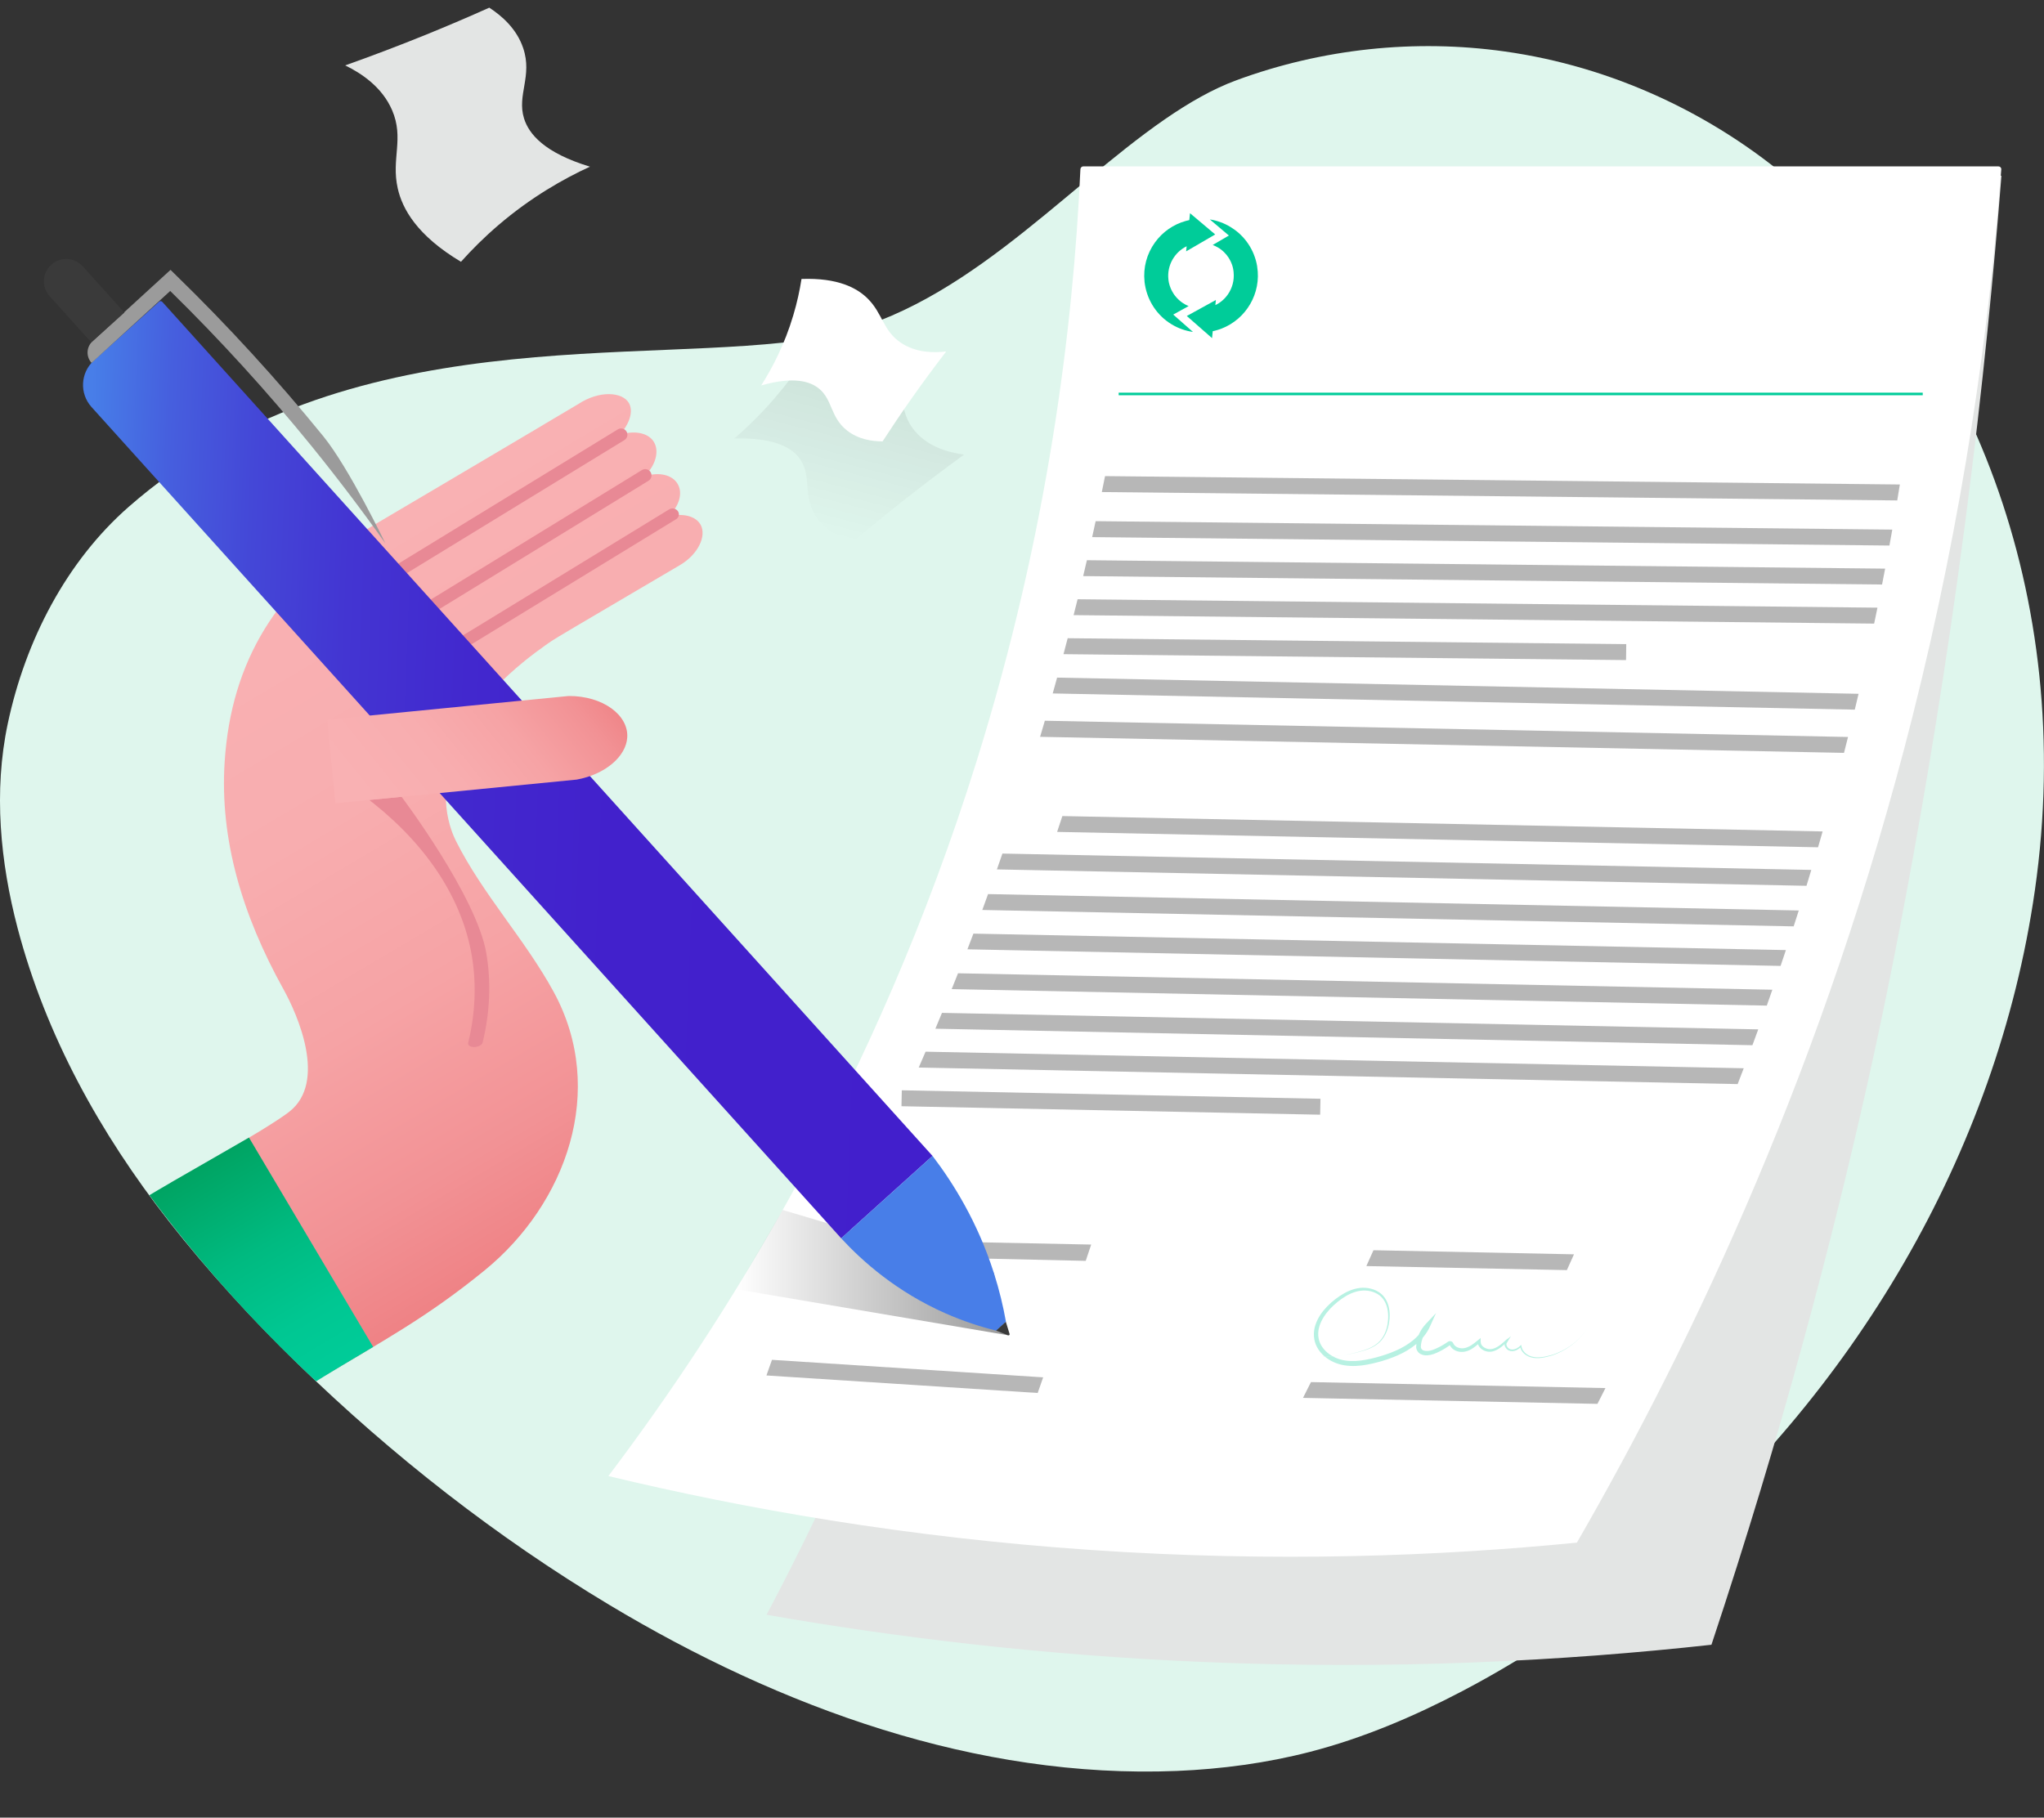
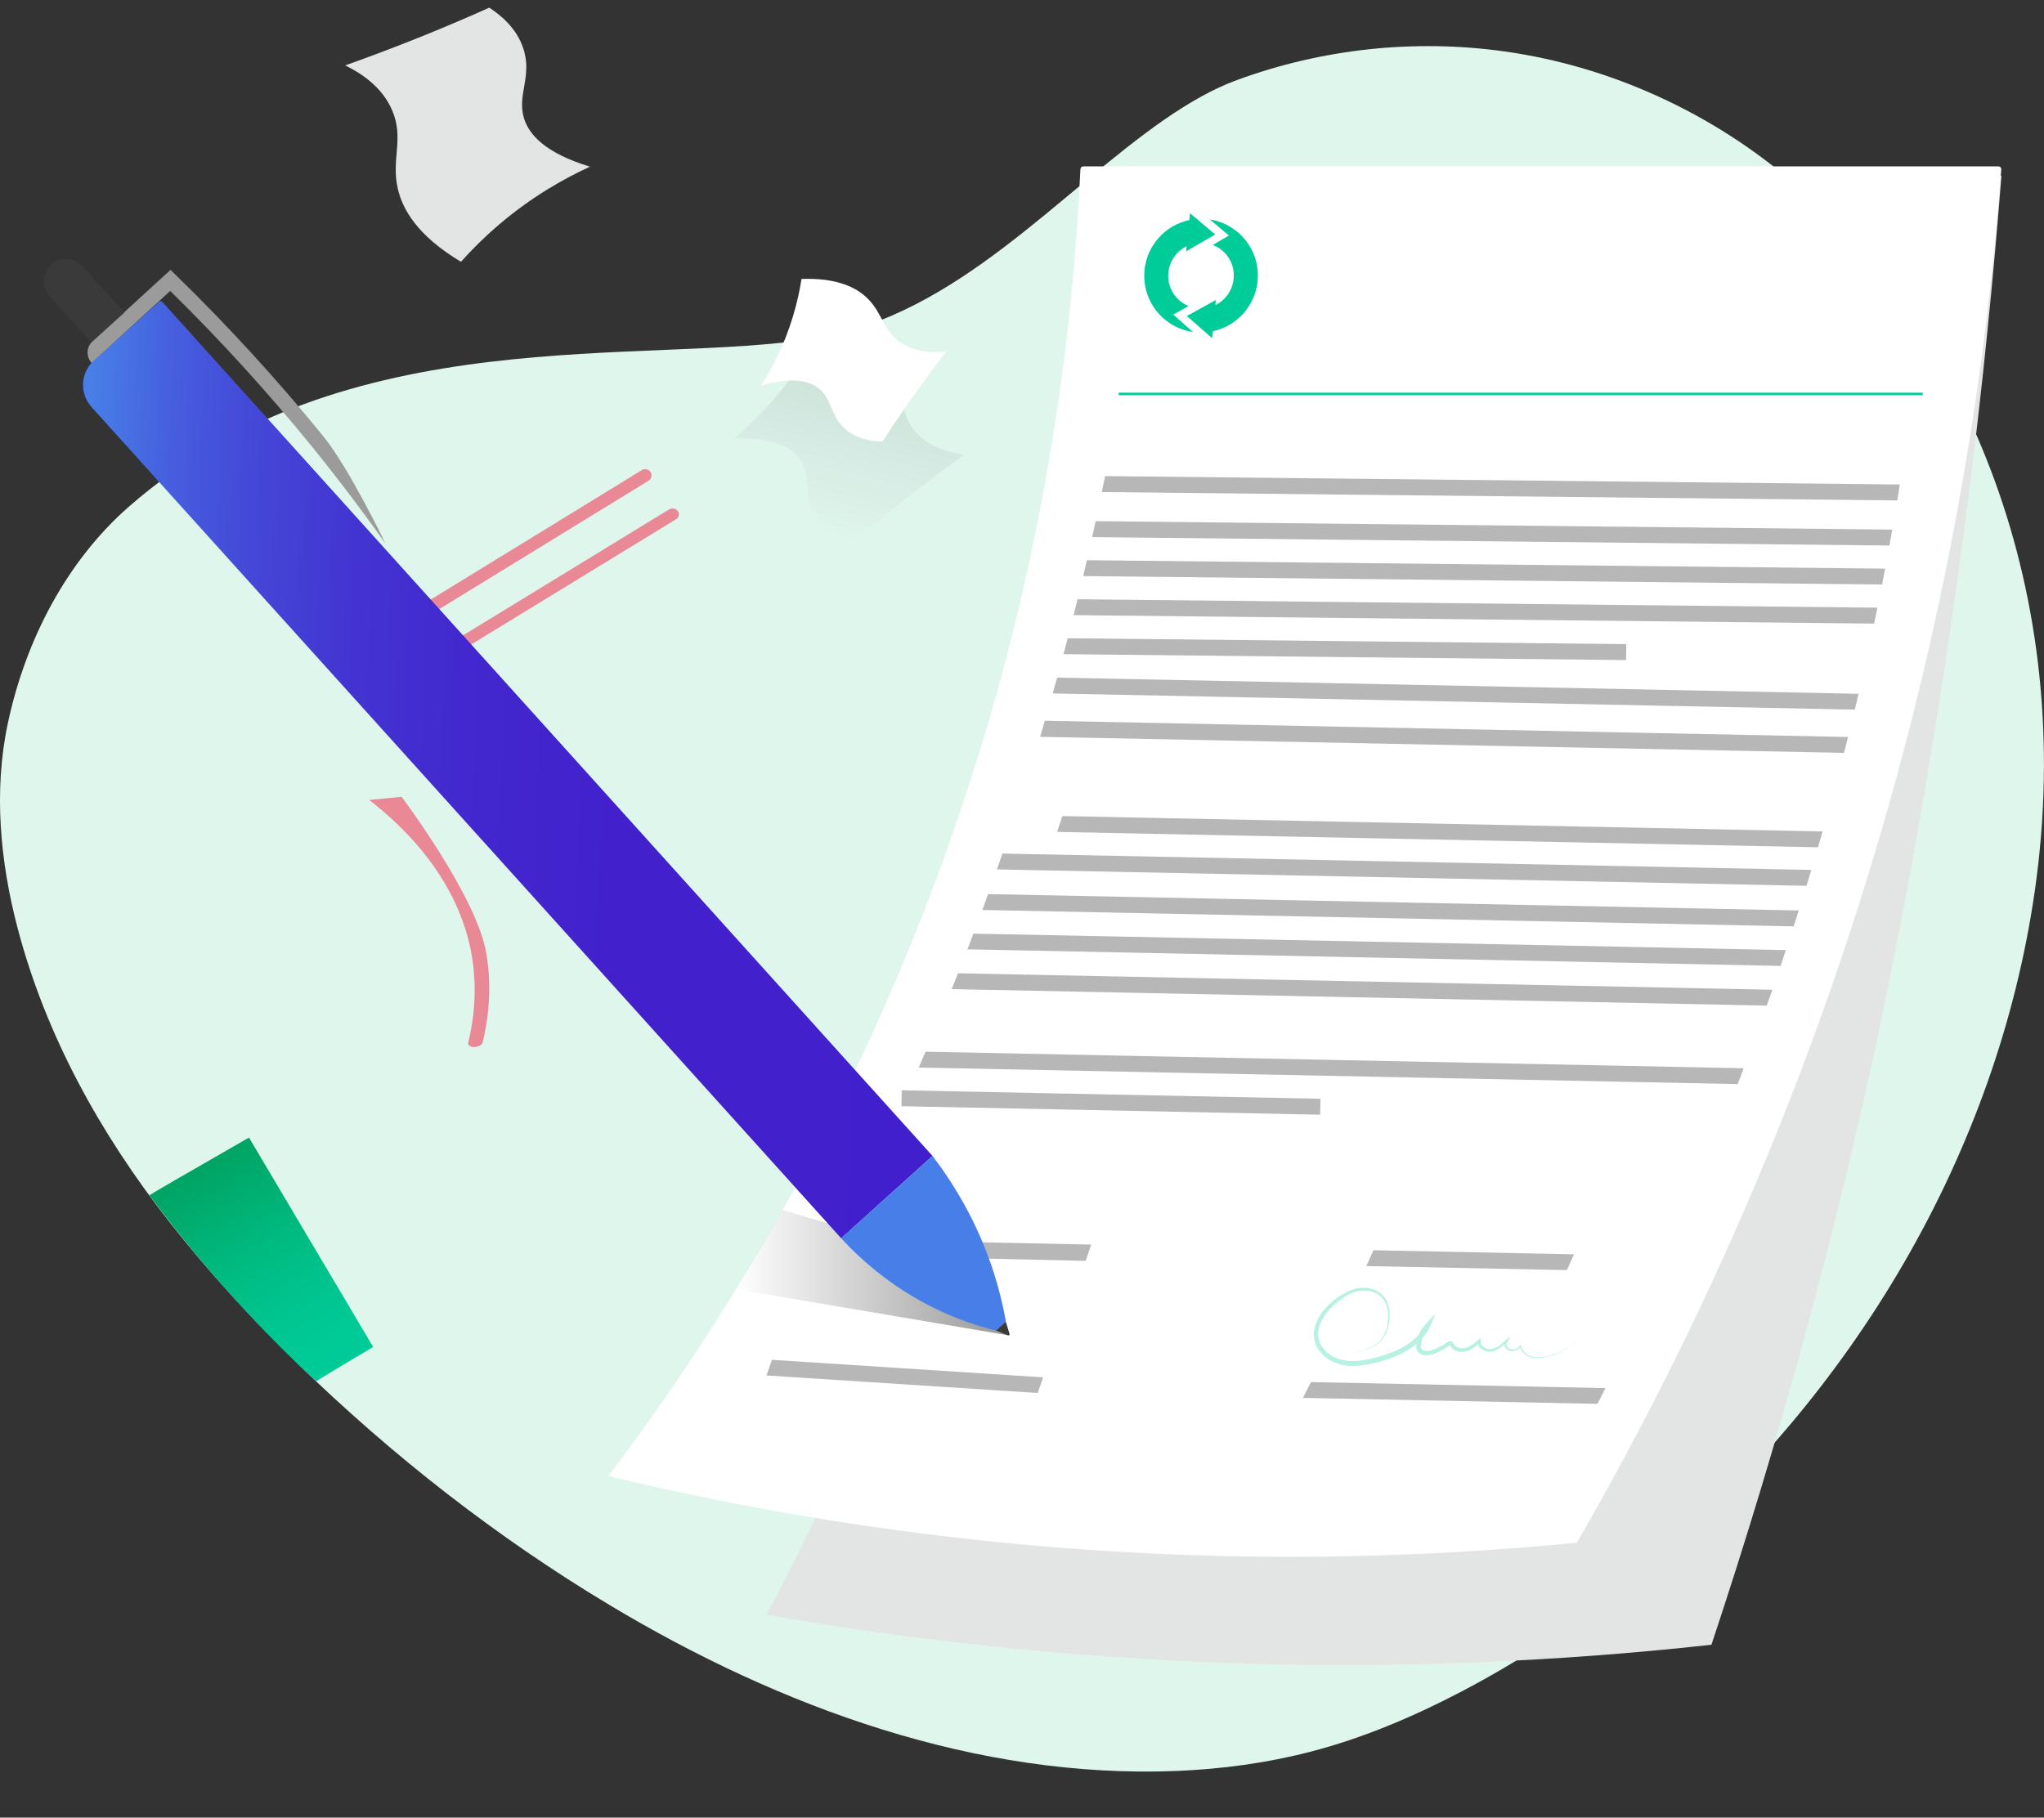
<svg xmlns="http://www.w3.org/2000/svg" xmlns:xlink="http://www.w3.org/1999/xlink" viewBox="0 0 400 355.76">
  <rect x="0" y="0" width="400" height="355.76" fill="#333333" stroke="none" />
  <defs>
    <style>
      .cls-1 {
        fill: #b7b7b7;
      }

      .cls-2 {
        fill: url(#Degradado_sin_nombre_55-2);
      }

      .cls-3 {
        fill: #fff;
      }

      .cls-4 {
        fill: url(#Degradado_sin_nombre_34);
        opacity: .4;
      }

      .cls-5 {
        fill: #b7f1e2;
      }

      .cls-6 {
        opacity: .2;
      }

      .cls-7 {
        fill: url(#Degradado_sin_nombre_55);
      }

      .cls-8 {
        fill: #e88995;
      }

      .cls-9 {
        fill: #e3e5e4;
      }

      .cls-10 {
        fill: url(#Degradado_sin_nombre_42);
        opacity: .1;
      }

      .cls-11 {
        fill: url(#Degradado_sin_nombre_3);
      }

      .cls-12 {
        fill: url(#Degradado_sin_nombre_32);
      }

      .cls-13 {
        opacity: .3;
      }

      .cls-14 {
        fill: #3a3a3a;
      }

      .cls-15 {
        isolation: isolate;
      }

      .cls-15, .cls-16 {
        fill: none;
      }

      .cls-17 {
        fill: #dff6ed;
        mix-blend-mode: multiply;
      }

      .cls-18 {
        fill: #0c9;
      }

      .cls-19 {
        fill: #9b9b9b;
      }

      .cls-20 {
        fill: #487ee8;
      }

      .cls-16 {
        stroke: #0c9;
        stroke-miterlimit: 10;
        stroke-width: .5px;
      }
    </style>
    <linearGradient id="Degradado_sin_nombre_55" data-name="Degradado sin nombre 55" x1="10046.4" y1="4635.97" x2="9901.37" y2="4635.97" gradientTransform="translate(9166.69 6389.56) rotate(-120.68) scale(1 -1)" gradientUnits="userSpaceOnUse">
      <stop offset="0" stop-color="#f9b1b3" />
      <stop offset=".31" stop-color="#f8adaf" />
      <stop offset=".57" stop-color="#f6a3a5" />
      <stop offset=".8" stop-color="#f29295" />
      <stop offset="1" stop-color="#ee7d80" />
    </linearGradient>
    <linearGradient id="Degradado_sin_nombre_32" data-name="Degradado sin nombre 32" x1="9956" y1="4707.13" x2="9908.01" y2="4707.13" gradientTransform="translate(9166.69 6389.56) rotate(-120.68) scale(1 -1)" gradientUnits="userSpaceOnUse">
      <stop offset="0" stop-color="#00a463" />
      <stop offset="0" stop-color="#00a463" />
      <stop offset=".41" stop-color="#00ba80" />
      <stop offset=".75" stop-color="#00c792" />
      <stop offset="1" stop-color="#0c9" />
    </linearGradient>
    <linearGradient id="Degradado_sin_nombre_34" data-name="Degradado sin nombre 34" x1="197.3" y1="249.09" x2="144.03" y2="249.09" gradientUnits="userSpaceOnUse">
      <stop offset="0" stop-color="#000" />
      <stop offset="1" stop-color="#000" stop-opacity="0" />
    </linearGradient>
    <linearGradient id="Degradado_sin_nombre_3" data-name="Degradado sin nombre 3" x1="12.91" y1="150.77" x2="184.77" y2="150.77" gradientTransform="translate(-77.95 115.36) rotate(-45.78)" gradientUnits="userSpaceOnUse">
      <stop offset=".01" stop-color="#487ee8" />
      <stop offset=".02" stop-color="#477be7" />
      <stop offset=".1" stop-color="#465fde" />
      <stop offset=".2" stop-color="#4447d7" />
      <stop offset=".31" stop-color="#4335d2" />
      <stop offset=".45" stop-color="#4228ce" />
      <stop offset=".62" stop-color="#4221cc" />
      <stop offset="1" stop-color="#421fcc" />
    </linearGradient>
    <linearGradient id="Degradado_sin_nombre_55-2" data-name="Degradado sin nombre 55" x1="6610.17" y1="1355.93" x2="6627.83" y2="1318.18" gradientTransform="translate(2607.02 6549.59) rotate(-95.61) scale(1 -1.4)" xlink:href="#Degradado_sin_nombre_55" />
    <linearGradient id="Degradado_sin_nombre_42" data-name="Degradado sin nombre 42" x1="167.5" y1="64.48" x2="167.5" y2="96.28" gradientTransform="translate(2.72 -59.63) rotate(14.5) scale(1.21 1.24) skewX(-4.29)" gradientUnits="userSpaceOnUse">
      <stop offset=".01" stop-color="#000" />
      <stop offset="1" stop-color="#000" stop-opacity="0" />
    </linearGradient>
  </defs>
  <g class="cls-15">
    <g id="Capa_1" data-name="Capa 1">
      <g>
        <path class="cls-17" d="m351.04,35.84c-15.9-13.68-35.75-22.85-56.59-25.77-17.59-2.47-35.69-.54-52.42,5.61-4.76,1.75-9.39,4.44-14.01,7.62-20.62,14.23-40.7,38.35-68.2,42.88-33.91,5.58-92.21-4.14-134.63,33.02-12.18,10.67-20.22,26.14-23.67,42.44-2.81,13.25-1.47,27.11,1.93,40.04,5.52,20.96,16.08,40.09,29.58,57.34,7.76,9.91,16.35,19.26,25.34,28,18.45,17.94,38.82,33.87,60.86,47.1,33.55,20.14,71.96,34.09,111.06,32.51,8.8-.37,17.56-1.54,26.04-3.73,10.45-2.7,20.38-6.94,29.88-11.92,13.17-6.92,25.46-15.33,36.71-24.79,39.44-33.1,67.88-80.21,75.29-131.89,8.35-58.26-13.59-109.55-47.18-138.45Z" />
        <path class="cls-9" d="m211.46,34.4c2.09,35.99,1.28,84.6-10.4,140.46-12.58,60.22-33.42,107.95-51.05,141.2,25.02,4.38,53.58,7.89,85.12,9.23,37.37,1.59,70.97-.18,99.79-3.36,13.83-41.58,23.57-78.81,30.54-109.87,2.22-9.89,11.63-52.42,19.14-109.97,3.5-26.79,5.67-49.85,7.07-67.69h-180.22Z" />
        <path class="cls-6" d="m306.71,314.63c18.36-33.21,35.17-70.31,48.67-111.42,1.63-4.98,3.19-9.93,4.68-14.85-66.82,36.25-133.65,72.49-200.47,108.74,16.54,4.34,34.72,8.26,54.4,11.3,34.42,5.32,65.73,6.73,92.72,6.22Z" />
        <path class="cls-3" d="m212.02,32.56c-.32,0-.57.24-.59.56-1.4,30.99-6.33,71.09-20.31,115.86-19.71,63.12-49.43,109.98-72.06,139.93,26.38,6.34,58.19,12,94.47,14.47,36.06,2.46,68.18,1.22,95.06-1.44,22.94-39.77,48.65-94.13,65.71-161.83,9.93-39.41,14.99-75.6,17.34-106.96.02-.32-.23-.58-.55-.58h-179.07Z" />
        <g>
          <path class="cls-18" d="m246.03,52.19s0,0,0-.01c-.03-.19-.07-.38-.11-.57,0-.04-.02-.08-.03-.13-.04-.15-.07-.31-.11-.46,0-.03-.02-.07-.03-.1-.05-.16-.09-.32-.15-.48,0-.02-.01-.04-.02-.06-.06-.17-.12-.35-.19-.52,0,0,0,0,0-.01-.59-1.48-1.48-2.82-2.63-3.92-.02-.02-.05-.04-.07-.07-.11-.11-.22-.21-.34-.31-.05-.04-.11-.09-.16-.13-.09-.08-.18-.15-.28-.23-.07-.05-.13-.1-.2-.15-.09-.07-.18-.13-.27-.19-.07-.05-.14-.09-.21-.14-.1-.07-.2-.13-.3-.2-.04-.02-.07-.04-.11-.07-1.26-.77-2.63-1.27-4.06-1.49l3.73,3.15-3.17,1.85c.39.15.76.33,1.12.55.06.04.12.08.18.11.04.03.08.05.12.08.03.02.05.03.07.05.03.02.06.04.08.06.04.03.07.06.11.08.06.05.11.09.17.14.03.02.05.05.08.07.07.06.14.13.21.19,0,0,.02.02.03.02.75.72,1.31,1.6,1.64,2.58,0,0,0,.02,0,.02.03.1.06.19.09.29,0,.02,0,.03.01.05.02.09.05.18.07.28,0,.02.01.04.01.06.02.11.05.22.06.34,0,0,0,.02,0,.03.02.1.03.2.04.29,0,.01,0,.02,0,.04.16,1.57-.25,3.13-1.18,4.43-.63.87-1.45,1.56-2.39,2.01-.05.02-.05.02,0,0l.1-1-5.69,3.13,4.94,4.33s.11-1.11.14-1.36c.3-.04.5-.12.59-.14.07-.02.14-.04.22-.06.11-.03.22-.06.33-.1.05-.02.1-.04.15-.05.13-.04.25-.09.38-.13.02,0,.05-.02.07-.03,4.78-1.86,7.8-6.88,6.95-12.14h0Z" />
          <path class="cls-18" d="m229.58,61.58l3.03-1.67c-.38-.15-.74-.34-1.09-.57,0,0,0,0,0,0-.08-.06-.17-.11-.25-.17,0,0,0,0,0,0-.49-.36-.92-.77-1.29-1.24-.01-.02-.03-.03-.04-.05-.04-.05-.08-.11-.12-.16-.03-.04-.05-.07-.08-.11-.03-.05-.06-.09-.09-.14-.03-.05-.06-.1-.09-.15-.02-.04-.05-.08-.07-.12-.03-.06-.07-.12-.1-.17-.02-.04-.04-.07-.06-.11-.03-.07-.07-.13-.1-.2-.02-.03-.03-.07-.05-.1-.03-.07-.06-.14-.09-.22-.01-.03-.03-.06-.04-.09-.03-.08-.06-.16-.08-.23-.01-.03-.02-.06-.03-.08-.03-.08-.05-.16-.08-.25,0-.03-.02-.05-.02-.08-.02-.09-.04-.18-.07-.26,0-.02-.01-.05-.02-.07-.02-.11-.05-.22-.06-.34-.02-.11-.03-.22-.04-.33-.3-2.73,1.19-5.3,3.57-6.47l-.1,1,5.69-3.31-4.93-4.16-.14,1.35h-.04c-.06.02-.11.03-.16.05-.13.03-.26.06-.39.09-.03,0-.05.02-.08.02-2.43.67-4.54,2.13-6.04,4.2-1.62,2.24-2.34,4.95-2.05,7.68,0,.02,0,.03,0,.05.02.19.05.37.08.56.03.19.07.39.11.58,0,.04.02.08.03.12.03.15.07.31.11.46,0,.03.02.07.03.1.05.16.09.32.15.48,0,.02.01.04.02.06.06.17.12.35.19.52,0,0,0,0,0,.01.59,1.48,1.48,2.82,2.63,3.92.02.02.05.04.07.07.11.11.23.21.34.31.05.04.1.09.16.13.09.08.19.15.28.23.07.05.13.1.2.15.1.07.2.15.3.22.04.03.08.06.12.08.13.09.27.17.4.26.02.01.04.03.06.04h0c1.3.79,2.72,1.29,4.2,1.5l-3.87-3.4h0Z" />
        </g>
        <polygon class="cls-1" points="371.28 97.95 215.62 96.31 216.25 93.19 371.79 94.83 371.28 97.95" />
        <polygon class="cls-1" points="369.75 106.78 213.73 105.13 214.41 102.01 370.31 103.66 369.75 106.78" />
        <polygon class="cls-1" points="368.31 114.41 211.97 112.76 212.7 109.65 368.91 111.3 368.31 114.41" />
        <polygon class="cls-1" points="366.76 122.06 210.1 120.4 210.88 117.29 367.41 118.94 366.76 122.06" />
        <polygon class="cls-1" points="318.21 129.2 208.12 128.04 208.94 124.92 318.25 126.08 318.21 129.2" />
        <polygon class="cls-1" points="362.97 138.9 206.01 135.73 206.87 132.63 363.71 135.8 362.97 138.9" />
        <polygon class="cls-1" points="360.86 147.36 203.54 144.22 204.47 141.07 361.65 144.25 360.86 147.36" />
        <polygon class="cls-1" points="353.52 173.38 195.09 170.17 196.17 167.07 354.46 170.27 353.52 173.38" />
        <polygon class="cls-1" points="351.01 181.32 192.23 178.11 193.36 175 352.01 178.21 351.01 181.32" />
        <polygon class="cls-1" points="348.45 189.06 189.32 185.81 190.49 182.74 349.49 185.96 348.45 189.06" />
        <polygon class="cls-1" points="345.75 196.83 186.24 193.6 187.48 190.5 346.84 193.72 345.75 196.83" />
-         <polygon class="cls-1" points="342.94 204.58 183.05 201.35 184.34 198.25 344.08 201.48 342.94 204.58" />
        <polygon class="cls-1" points="340.05 212.19 179.79 208.95 181.13 205.85 341.24 209.09 340.05 212.19" />
        <rect class="cls-1" x="215.84" y="174.8" width="3.12" height="81.95" transform="translate(-2.72 428.78) rotate(-88.84)" />
        <polygon class="cls-1" points="212.47 246.79 172.04 245.88 173.07 242.78 213.54 243.6 212.47 246.79" />
        <polygon class="cls-1" points="203.07 272.65 149.99 269.22 151.07 266.16 204.14 269.59 203.07 272.65" />
        <polygon class="cls-1" points="306.63 248.6 267.39 247.81 268.78 244.71 308.02 245.51 306.63 248.6" />
        <polygon class="cls-1" points="312.61 274.78 254.99 273.61 256.55 270.52 314.18 271.69 312.61 274.78" />
        <polygon class="cls-1" points="355.78 165.84 206.87 162.83 207.9 159.73 356.68 162.74 355.78 165.84" />
-         <path class="cls-7" d="m106.18,83.23c1.88-1.12,5.16-3.06,7-4.15,4.09-2.7,8.6-2.4,9.89-.2.91,1.56.18,4.06-1.82,6.23,2.59-.84,5.06-.5,6.33.88,1.58,1.73,1.02,4.81-1.49,7.27,2.84-.98,5.56-.33,6.58,1.56.98,1.8.2,4.36-1.92,6.29,2.86-.76,5.41-.1,6.35,1.59,1.2,2.18-.44,5.79-4.04,7.91-2.13,1.25-5.34,3.14-9.25,5.44-10.04,5.91-15.09,8.87-15.88,9.42-2.27,1.57-13.72,9.28-18.24,19.37-4.73,10.56-1.33,18.02-.47,19.75,5.21,10.41,13.53,19.28,19.13,29.55,10.5,19.26,2.45,41.5-13.55,54.54-11.3,9.21-19.89,13.77-32.31,21.22l-29.17-38.33s18.88-10.52,23.28-13.96c7.49-5.86,1.58-19.1-1.11-23.95-8.14-14.65-12.49-29.43-11.53-44.49,1.27-20,10.54-34.38,27.07-45.08.03-.02.3-.2.67-.43,1.82-1.15,4.87-2.87,34.5-20.43Z" />
-         <path class="cls-8" d="m64.1,128.25c-.07-.01-.15-.04-.22-.06-.63-.25-.94-.96-.69-1.59,1.15-2.92,2.72-5.63,4.68-8.06,2.53-3.13,5.62-5.71,9.18-7.66l43.86-26.84c.58-.35,1.33-.17,1.69.41.35.58.17,1.33-.41,1.69l-43.94,26.88c-3.29,1.8-6.14,4.17-8.48,7.06-1.8,2.23-3.25,4.73-4.31,7.42-.22.56-.8.87-1.37.76Z" />
        <path class="cls-8" d="m71.99,134.33c-.07-.01-.15-.04-.22-.06-.63-.25-.94-.96-.69-1.59,1.15-2.92,2.72-5.63,4.68-8.06,2.53-3.13,5.62-5.71,9.18-7.66,7.3-4.47,13.93-8.54,20.33-12.47,6.41-3.94,13.04-8.01,20.36-12.49.58-.35,1.33-.17,1.69.41.35.58.17,1.33-.41,1.69-7.31,4.48-13.94,8.55-20.36,12.49-6.41,3.94-13.04,8.01-20.36,12.49l-.05.03c-3.29,1.8-6.14,4.17-8.47,7.06-1.8,2.23-3.25,4.73-4.31,7.42-.22.56-.8.87-1.37.76Z" />
        <path class="cls-8" d="m79.36,140.28c-.07-.01-.15-.03-.22-.05-.64-.22-.98-.87-.76-1.47,1.01-2.74,2.46-5.3,4.31-7.61,2.38-2.97,5.35-5.44,8.81-7.33,7.08-4.32,13.5-8.25,19.71-12.05,6.22-3.81,12.65-7.74,19.74-12.07.56-.34,1.32-.19,1.7.34.38.53.23,1.24-.33,1.58-7.09,4.32-13.52,8.26-19.74,12.07-6.22,3.81-12.65,7.74-19.74,12.07l-.05.03c-3.2,1.74-5.94,4.02-8.13,6.76-1.7,2.12-3.03,4.47-3.96,7-.19.53-.76.82-1.33.73Z" />
        <path class="cls-8" d="m78.58,155.95s14.69,19.46,16.59,30.63c.96,5.65.72,11.53-.72,17.47-.11.47-.84.86-1.62.89-.78.02-1.32-.34-1.21-.81,1.41-5.8,1.64-11.54.71-17.06-1.86-10.92-8.48-21.21-19.15-29.77-.2-.16-.93-.72-.93-.72l6.34-.62Z" />
        <path class="cls-12" d="m48.72,222.65l24.31,40.99c-10.34,6.14-11.17,6.73-11.17,6.73-5.93-5.52-12.17-11.82-18.48-18.97-5.3-6-10-11.87-14.15-17.46,2.17-1.3,4.36-2.6,19.49-11.28Z" />
        <polygon class="cls-4" points="197.3 261.36 144.03 252.34 153.17 236.83 194.47 249.11 197.3 261.36" />
        <g>
          <path class="cls-11" d="m-14.27,138.53h225.07v24.07H-8.28c-3.56,0-6.45-2.89-6.45-6.45v-17.17c0-.25.2-.45.45-.45Z" transform="translate(144.21 -23.07) rotate(47.96)" />
          <path class="cls-20" d="m194.94,260.44c-3.02-.74-6.38-1.82-9.92-3.38-9.6-4.24-16.26-10.2-20.41-14.69,5.96-5.37,11.92-10.75,17.88-16.12,4.1,5.38,8.83,12.99,11.99,22.86,1.09,3.4,1.85,6.62,2.38,9.61l-1.9,1.72Z" />
          <path class="cls-19" d="m75.42,106.36c-4.6-6.49-9.47-12.9-14.48-19.08-8.59-10.57-17.88-20.77-27.63-30.33l-15.39,14.08h0c-1.12-1.22-1.03-3.12.19-4.24l15.26-13.97,1.01.99c10.2,9.92,19.92,20.55,28.88,31.57,5.06,6.22,12.15,20.97,12.15,20.97Z" />
          <path class="cls-14" d="m11.65,53.59h12.19v8.72h-12.19c-2.4,0-4.34-1.95-4.34-4.34v-.03c0-2.4,1.95-4.34,4.34-4.34Z" transform="translate(48.18 7.58) rotate(47.96)" />
          <path class="cls-14" d="m194.94,260.44l1.9-1.72.73,2.38c.05.17-.11.32-.28.26l-2.36-.92Z" />
        </g>
-         <path class="cls-2" d="m64.03,140.87l1.61,16.36,47.23-4.64c5.6-1.02,9.67-4.55,9.88-8.28.25-4.34-4.77-8.12-11.48-8.08-15.74,1.55-31.49,3.09-47.23,4.64Z" />
        <path class="cls-5" d="m258.9,265.58c2.77-.02,5.55-.47,8.18-1.35,1.3-.44,2.58-1.13,3.36-2.27.79-1.12,1.14-2.5,1.21-3.86.06-1.35-.18-2.77-.98-3.84-.79-1.07-2.15-1.61-3.46-1.66-1.33-.06-2.64.39-3.8,1.07-1.16.69-2.23,1.56-3.15,2.54-.91.99-1.68,2.13-2.06,3.38-.39,1.24-.3,2.59.33,3.7.63,1.11,1.69,1.96,2.88,2.48,1.19.53,2.53.68,3.86.62,1.33-.07,2.67-.34,3.99-.69,1.32-.35,2.62-.78,3.86-1.32,2.46-1.08,4.75-2.73,5.87-5.14l.78.53c-1.01,1-1.69,2.5-1.72,3.85.02.29.14.49.36.63.23.14.56.19.9.18.69-.01,1.37-.31,2.07-.64.34-.16.68-.34,1.01-.54l.48-.3.24-.16.12-.09c.05-.04.15-.09.22-.13.32-.16.73-.04.9.28l.16.29c.04.06.08.13.14.18.21.23.5.4.83.49.66.2,1.38.07,2.03-.27.33-.16.64-.37.94-.6.18-.11.92-.77,1.31-1.05,0,.31-.02.77.04,1.01.04.25.1.26.17.4.15.21.36.38.59.51.48.26,1.04.34,1.58.19.55-.14,1.05-.45,1.52-.81l.38-.31.55-.49.27-.24c.07-.06.24-.23.15-.13-.04.05-.04.07,0,.05.05-.03.06-.03.14-.1l.54-.45-.3.49-.16.26-.31.52-.08.13-.04.06h0s0,.07,0,.07v.11c.01.16.03.16.06.25.05.13.13.26.23.37.2.22.46.34.77.36.3.02.61-.06.89-.19.14-.07.27-.15.4-.24.16-.11.38-.34.54-.48.04.25.11.61.17.73.06.15.14.29.23.42.19.27.42.5.69.69.54.38,1.21.56,1.88.59.67.03,1.35-.05,2.01-.2.66-.14,1.32-.33,1.95-.59,2.53-.99,4.75-2.81,6.18-5.15-1.42,2.33-3.61,4.18-6.14,5.23-.63.27-1.29.48-1.96.63-.67.16-1.35.27-2.05.25-.69-.02-1.4-.18-1.99-.58-.3-.19-.56-.44-.77-.73-.11-.14-.19-.3-.27-.47-.07-.18-.07-.19-.1-.3-.06.03-.1.09-.2.17-.14.11-.28.2-.44.29-.31.16-.67.27-1.04.25-.36,0-.75-.17-1.01-.45-.13-.14-.24-.29-.31-.47-.04-.07-.08-.22-.08-.23,0-.03-.01-.07-.01-.1,0-.06.02-.12.05-.17.02-.04-.07.06-.1.09l-.13.12-.32.28c-.48.4-1.03.75-1.66.94-.63.2-1.37.13-1.96-.18-.3-.16-.58-.37-.79-.65-.1-.12-.21-.35-.24-.42-.01-.04-.02-.08-.02-.11.09-.13-.76.68-1.46,1.03-.72.41-1.65.61-2.52.37-.43-.11-.85-.33-1.18-.67-.08-.08-.15-.18-.22-.28l-.13-.22s-.05-.04-.07-.02l-.39.28-.51.33c-.34.21-.7.41-1.06.59-.37.18-.73.35-1.12.49-.41.15-.83.24-1.27.27-.44.02-.92-.02-1.38-.28-.47-.26-.79-.81-.81-1.31.01-1.8.76-3.35,1.92-4.59l1.96-2.08-1.18,2.61c-1.23,2.72-3.76,4.53-6.33,5.66-1.3.57-2.65,1.02-4.01,1.37-1.36.36-2.76.64-4.2.7-1.43.05-2.93-.12-4.28-.74-1.34-.6-2.55-1.59-3.27-2.92-.74-1.33-.8-2.97-.33-4.37.46-1.41,1.32-2.61,2.31-3.63,1-1.02,2.12-1.89,3.37-2.59,1.24-.69,2.68-1.15,4.13-1.04,1.43.09,2.9.72,3.75,1.93.85,1.2,1.05,2.7.95,4.09-.11,1.4-.51,2.81-1.35,3.95-.84,1.16-2.16,1.83-3.47,2.25-2.65.83-5.43,1.25-8.2,1.27Z" />
        <line class="cls-16" x1="218.92" y1="77.11" x2="376.27" y2="77.11" />
-         <path class="cls-13" d="m113.71,152.41c-3.36,1.5-7.38,2.98-12,4.12-4.58,1.14-12.72,1.97-12.72,1.97l-1.78-1.88.21,1.96s-4.88.08-6.95-.03c-.63-.87-1.26-1.74-1.9-2.61l35.14-3.54Z" />
        <path class="cls-9" d="m115.46,32.62c-5.21,2.39-11.55,5.99-17.91,11.43-2.84,2.43-5.27,4.87-7.34,7.19-8.67-5.18-11.49-10.41-12.38-14.39-1.3-5.78,1.29-9.76-1.1-15.29-1.96-4.54-6-7.21-9.18-8.76,5.13-1.82,10.41-3.82,15.84-6.02,4.27-1.74,8.39-3.5,12.36-5.28,2.4,1.57,5.34,4.08,6.63,7.9,1.87,5.52-1.26,9.16.17,13.78.95,3.05,3.95,6.72,12.92,9.45Z" />
        <path class="cls-10" d="m143.67,85.85c3.92-3.37,8.54-8.04,12.79-14.22,1.9-2.76,3.44-5.41,4.71-7.88,8.48,1.87,12,5.38,13.61,8.38,2.34,4.37.99,8.32,4.21,12.19,2.64,3.18,6.65,4.25,9.68,4.66-3.97,2.88-8.04,5.96-12.18,9.23-3.26,2.58-6.39,5.15-9.38,7.68-2.38-.63-5.41-1.88-7.33-4.65-2.77-4-.89-7.83-3.1-11.21-1.46-2.24-4.8-4.41-13.01-4.21Z" />
        <path class="cls-3" d="m148.97,75.43c2.18-3.43,4.58-8.02,6.27-13.71.76-2.54,1.27-4.93,1.61-7.12,7.16-.26,10.86,1.78,12.92,3.81,3,2.95,2.99,6.31,6.55,8.69,2.92,1.95,6.35,1.98,8.85,1.69-2.35,3.06-4.74,6.29-7.12,9.69-1.88,2.68-3.65,5.32-5.33,7.91-2.04,0-4.75-.38-6.99-2.15-3.24-2.57-2.78-5.94-5.41-8.14-1.74-1.45-4.94-2.48-11.34-.66Z" />
      </g>
    </g>
  </g>
</svg>